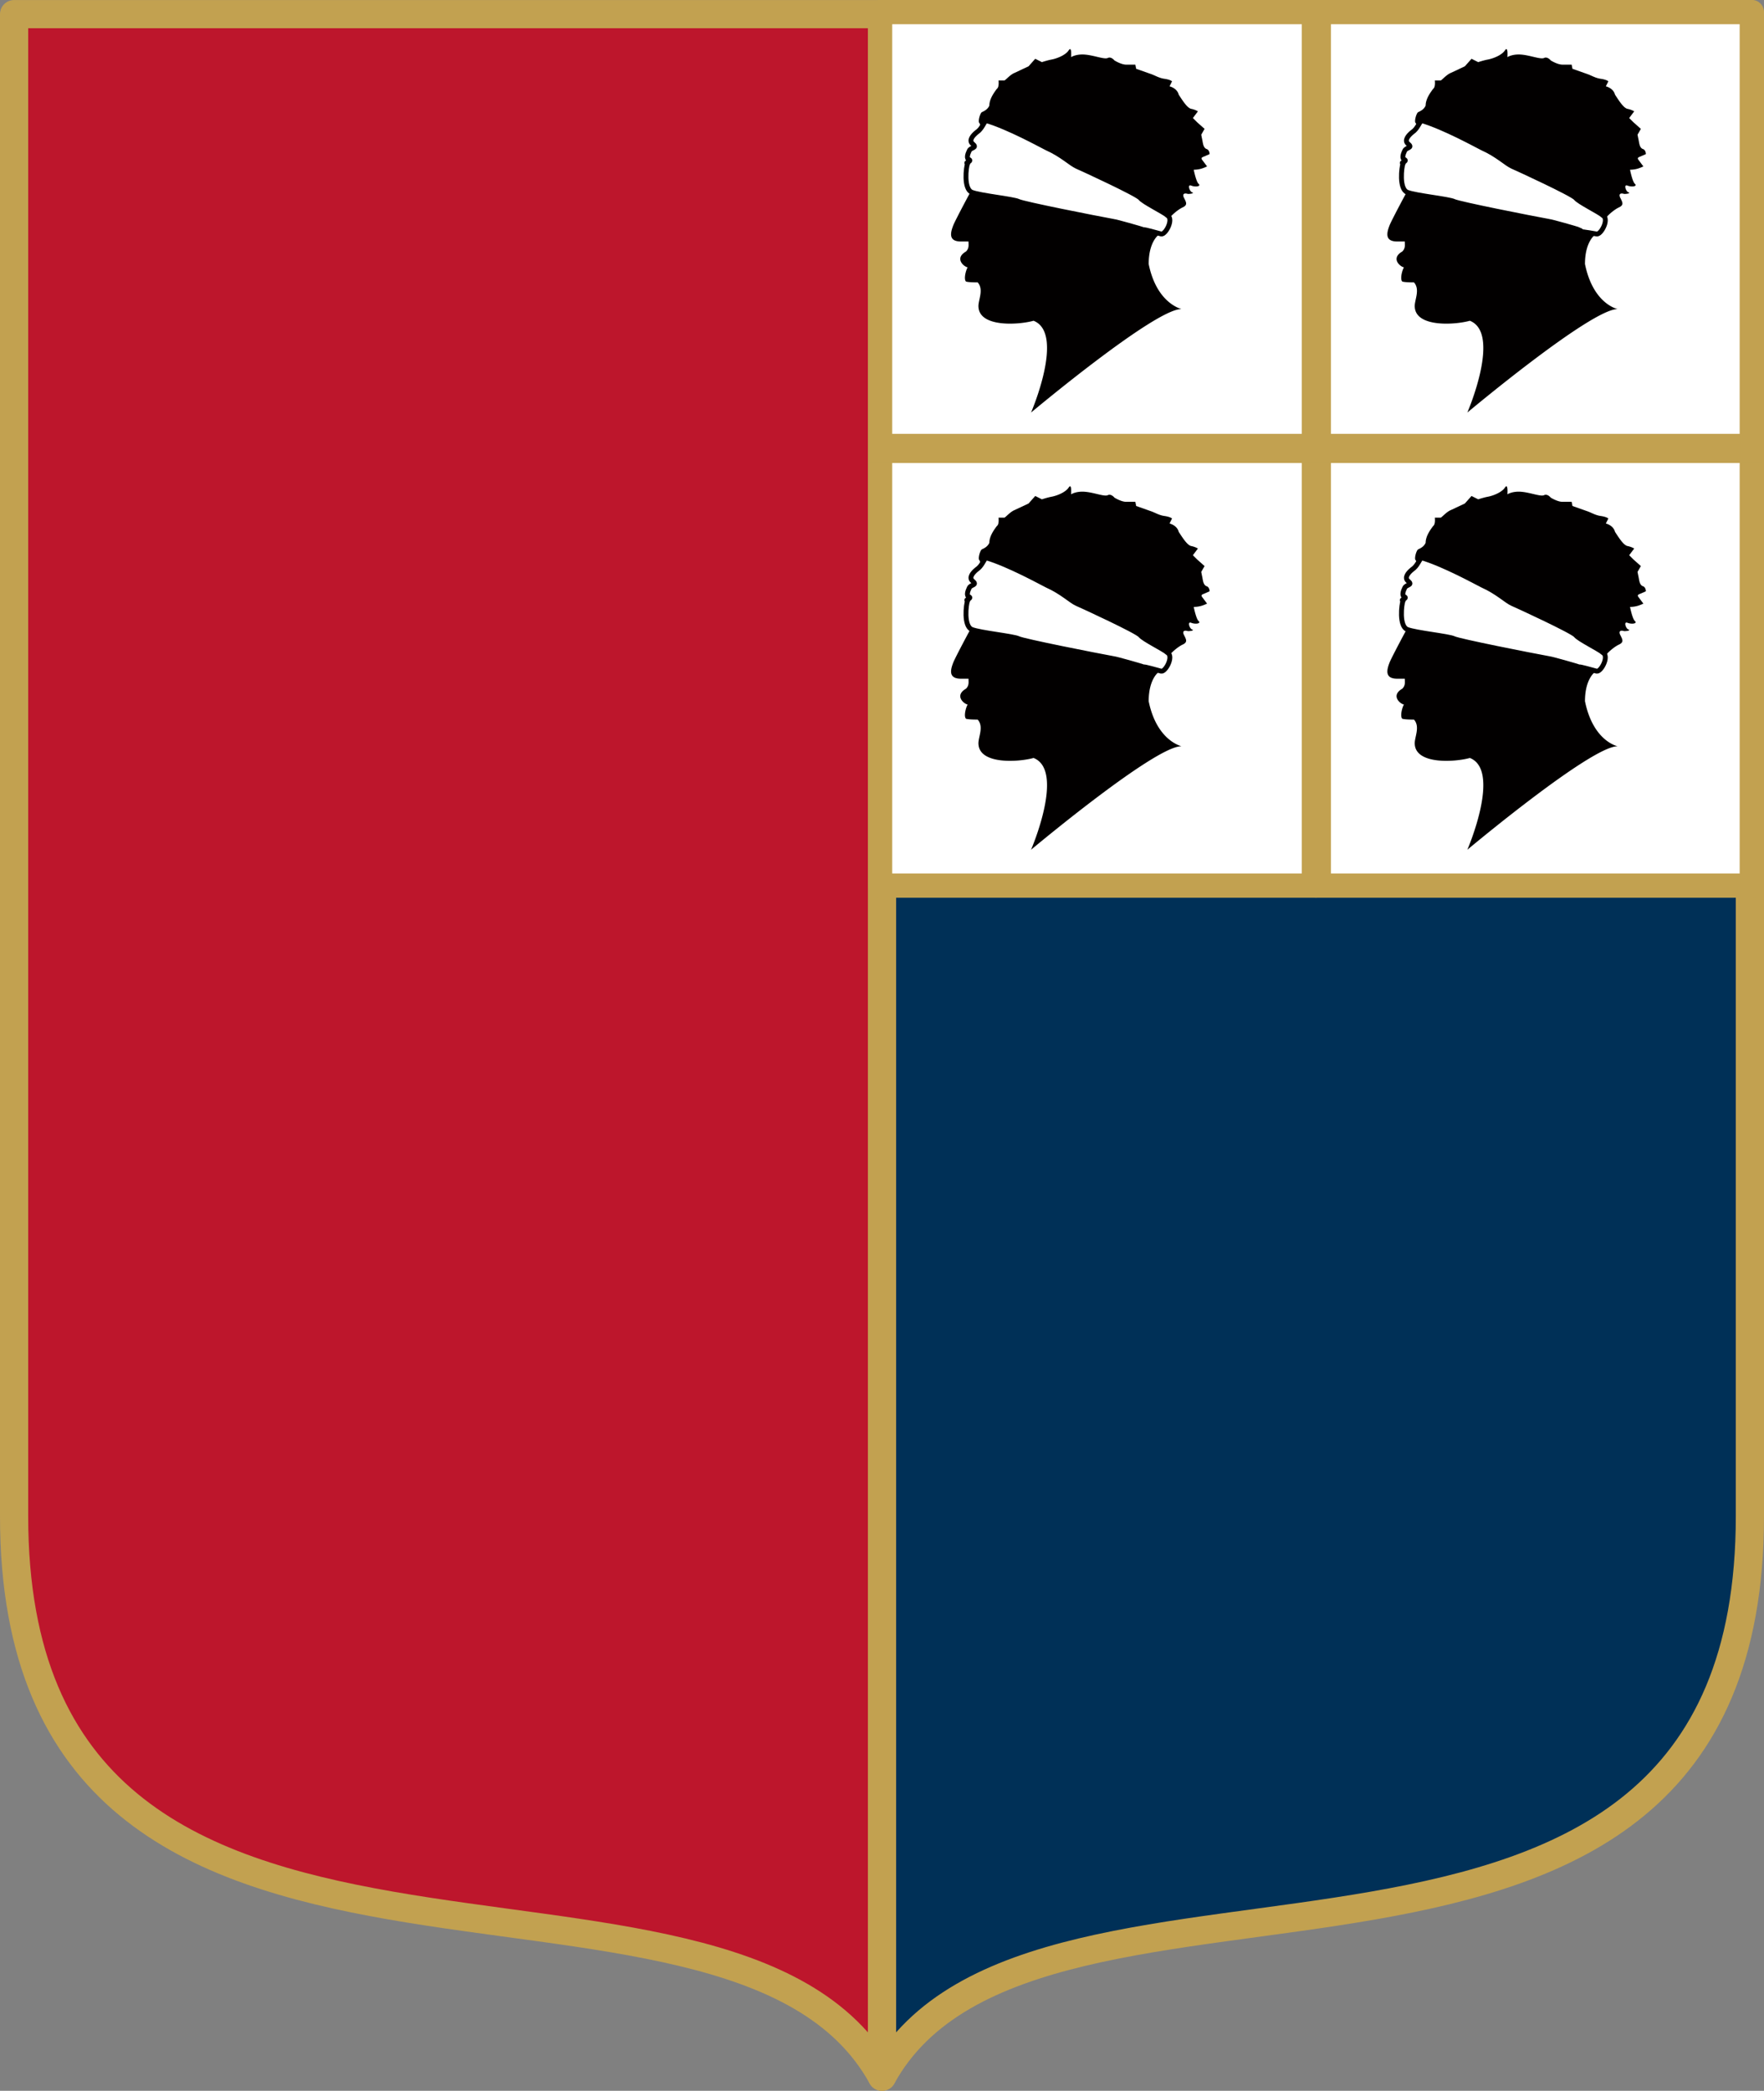
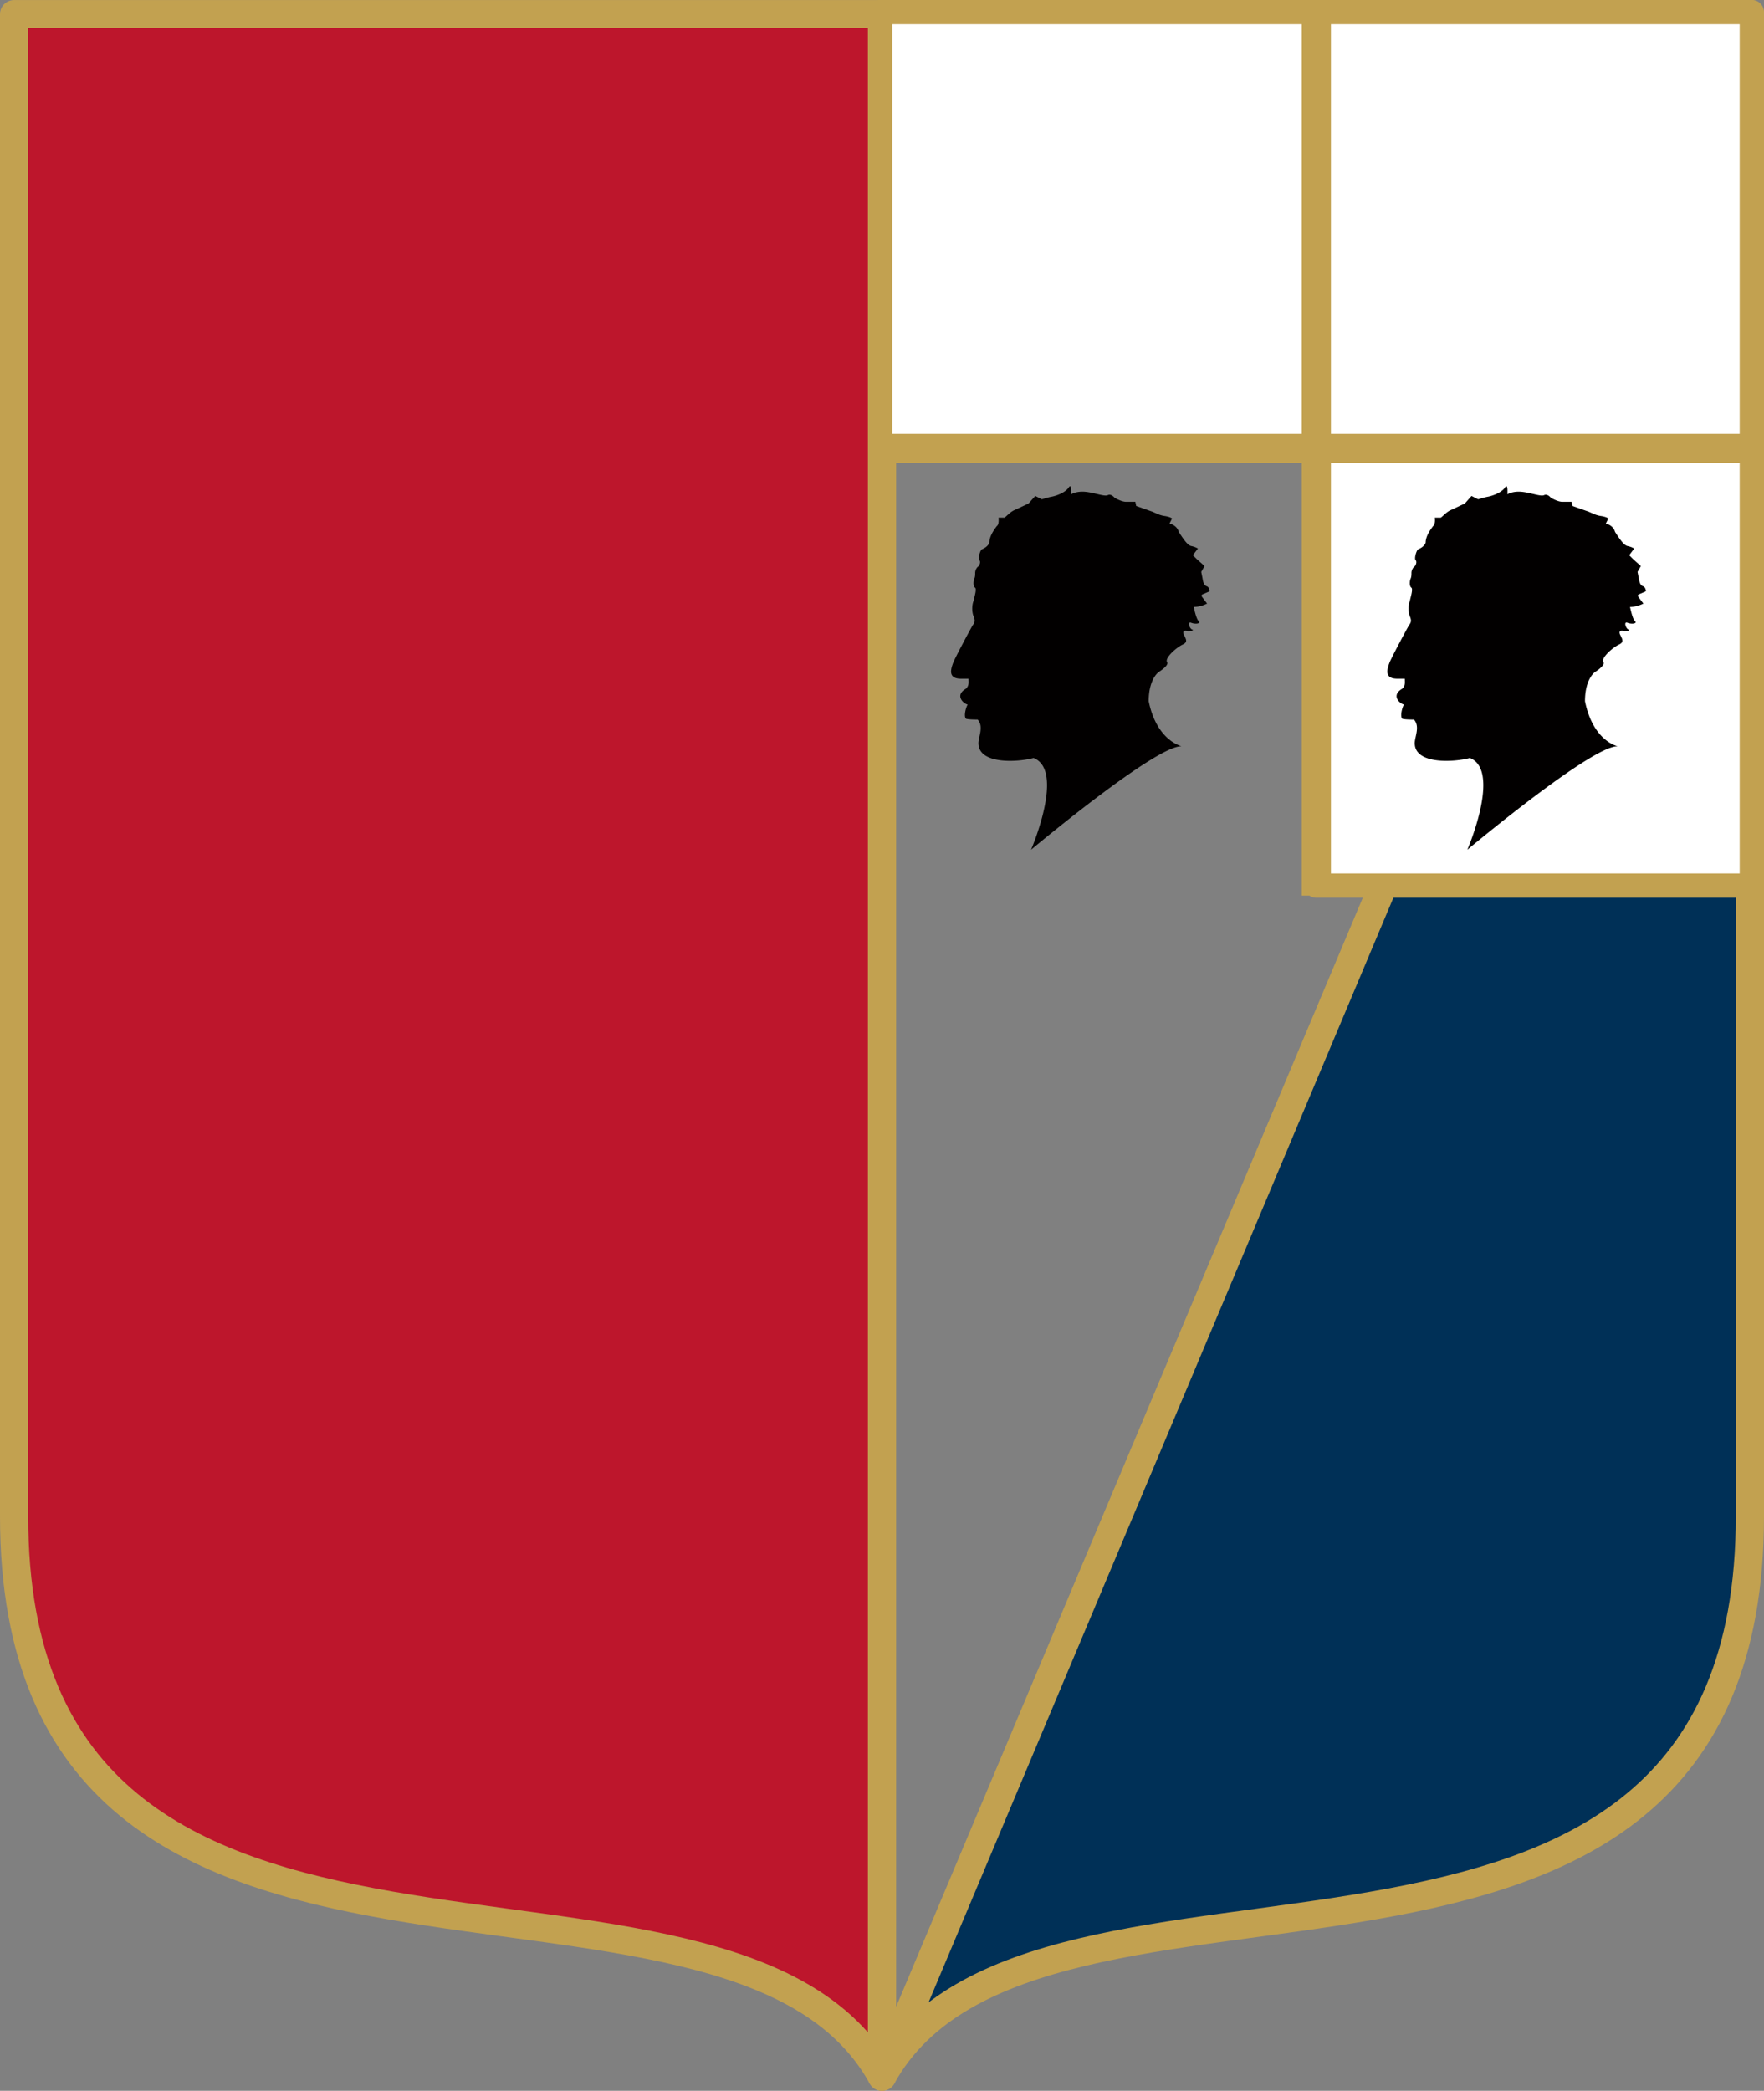
<svg xmlns="http://www.w3.org/2000/svg" xmlns:xlink="http://www.w3.org/1999/xlink" width="288.004" height="341.308">
  <rect width="100%" height="100%" fill="#808080" stroke="none" />
  <style>.H{stroke:#c2a150}.I{stroke-linejoin:round}.J{stroke-miterlimit:10}.K{stroke-width:2.913}.L{fill:#020000}.M{stroke:#020000}.N{stroke-width:.583}.O{stroke-width:4.604}</style>
  <linearGradient gradientUnits="userSpaceOnUse" x1="141.732" y1="230.809" x2="288.069" y2="230.809">
    <stop offset="0" stop-color="#c39e39" />
  </linearGradient>
-   <path d="M144.002 339.007c24.9-45.2 141.7 1.2 141.7-91.5V2.307h-141.7z" fill="#003057" class="H I J O" />
+   <path d="M144.002 339.007c24.9-45.2 141.7 1.2 141.7-91.5V2.307z" fill="#003057" class="H I J O" />
  <linearGradient gradientUnits="userSpaceOnUse" x1="0" y1="32.383" x2="288.069" y2="32.383">
    <stop offset="0" stop-color="#c39e39" />
  </linearGradient>
  <linearGradient gradientUnits="userSpaceOnUse" x1="0" y1="230.809" x2="146.336" y2="230.809">
    <stop offset="0" stop-color="#c39e39" />
  </linearGradient>
  <path d="M2.302 2.307v245.2c0 92.7 116.8 46.3 141.7 91.5V2.307z" fill="#bd162c" class="H I J O" />
  <g transform="matrix(1.362 0 0 1.362 349.313 -642.656)">
    <path d="M-150.974 473.293h52.2v52.4h-52.2z" fill="#fff" class="H I K" />
-     <path d="M-118.774 503.493c0-2.7 1.2-3.5 1.2-3.5s1.3-.8 1-1.2c-.3-.5 1.2-1.8 1.9-2.1.6-.3.4-.6.1-1.2-.2-.5.2-.5.5-.4.4 0 .8-.1.5-.2s-.6-1-.1-.8 1.2.1.9-.2c-.3-.2-.6-1.7-.6-1.7s.4 0 .8-.1.8-.3.8-.3l-.6-.8c-.2-.3.1-.3.5-.5.5-.2.4-.2.4-.2s0-.5-.4-.6c-.4-.2-.4-.8-.5-1.2l-.1-.5.4-.7-.9-.8-.5-.5.6-.8s-.3-.2-.8-.3-1.1-1.1-1.5-1.7c-.2-.8-1.1-1-1.1-1l.3-.6s-.2-.2-.9-.3-1.1-.4-1.7-.6l-1.7-.6-.1-.5h-1.1c-.6 0-1.4-.5-1.4-.5s-.4-.5-.8-.3-1.6-.3-2.7-.4-1.7.3-1.7.3c0-.1.1-1.4-.3-.8s-1.5 1-2.1 1.1c-.5.1-1.1.3-1.1.3l-.8-.4-.8.9-1.7.8c-.5.2-1.1.9-1.2.9h-.7s.1.8-.2 1c-.3.4-.9 1.2-.9 2-.2.5-.7.7-.9.8s-.5 1.1-.3 1.3 0 .7-.2.8-.3.5-.3.7 0 .5-.1.7-.2.9.1 1.1c.2.2-.1 1.1-.2 1.6a2.78 2.78 0 0 0 0 1.8c.2.5.2.7-.1 1.1-.3.5-2 3.7-2.3 4.4-.4 1-.6 2 .9 2h.9c0 .4.1.8-.3 1.2-1.4.8-.3 1.8.2 1.9h0c-.2.3-.5 1.4-.2 1.7.3.1 1.2.1 1.4.1.8.9 0 2.2.1 3 .2 2.4 4.8 2.1 6.6 1.6 3.8 1.5-.3 11-.3 11s14.8-12.4 18-12.4c.2 0-2.9-.5-3.9-5.4z" class="L" />
    <g fill="#fff">
      <use xlink:href="#E" class="J M N" />
      <path d="M-98.674 473.293h52.2v52.4h-52.2z" class="H I K" />
    </g>
-     <path d="M-66.474 503.493c0-2.7 1.2-3.5 1.2-3.5s1.3-.8 1-1.2c-.3-.5 1.2-1.8 1.9-2.1.6-.3.4-.6.1-1.2-.2-.5.2-.5.5-.4.4 0 .8-.1.5-.2s-.6-1-.1-.8 1.2.1.9-.2c-.3-.2-.6-1.7-.6-1.7s.4 0 .8-.1.8-.3.8-.3l-.6-.8c-.2-.3.1-.3.5-.5.5-.2.4-.2.4-.2s0-.5-.4-.6c-.4-.2-.4-.8-.5-1.2l-.1-.5.4-.7-.9-.8-.5-.5.6-.8s-.3-.2-.8-.3-1.1-1.1-1.5-1.7c-.2-.8-1.1-1-1.1-1l.3-.6s-.2-.2-.9-.3-1.1-.4-1.7-.6l-1.7-.6-.1-.5h-1.1c-.6 0-1.4-.5-1.4-.5s-.4-.5-.8-.3-1.6-.3-2.7-.4-1.7.3-1.7.3c0-.1.1-1.4-.3-.8s-1.5 1-2.1 1.1c-.5.1-1.1.3-1.1.3l-.8-.4-.8.9-1.7.8c-.5.2-1.1.9-1.2.9h-.7s.1.8-.2 1c-.3.4-.9 1.2-.9 2-.2.5-.7.7-.9.8s-.5 1.1-.3 1.3 0 .7-.2.8a1.08 1.08 0 0 0-.3.7c0 .2 0 .5-.1.7s-.2.9.1 1.1c.2.2-.1 1.1-.2 1.6a2.78 2.78 0 0 0 0 1.8c.2.5.2.7-.1 1.1-.3.5-2 3.7-2.3 4.4-.4 1-.6 2 .9 2h.9c0 .4.1.8-.3 1.2-1.4.8-.3 1.8.2 1.9h0c-.2.3-.5 1.4-.2 1.7.3.1 1.2.1 1.4.1.8.9 0 2.2.1 3 .2 2.4 4.8 2.1 6.6 1.6 3.8 1.5-.3 11-.3 11s14.8-12.4 18-12.4c.1 0-2.9-.5-3.9-5.4z" class="L" />
    <g fill="#fff">
-       <path d="M-64.274 497.693c-.6-.5-2.9-1.6-3.3-2.1s-6.9-3.5-7.6-3.8-1.8-1.4-3.6-2.2c-.8-.4-4.6-2.5-7.3-3.3-.3.3-.5 1-1.1 1.4-.5.4-1 1-.5 1.4.6.5-.2.4-.4.8s-.4 1 0 1.1c.3.2-.6.4-.2.4-.2.5-.5 3.1.5 3.5s5 .8 5.6 1.1 9.2 2 11.4 2.4c.2 0 3.4.9 3.6 1-.2.3-.7 0 2.1.5.5.1 1.5-1.7.8-2.2z" class="J M N" />
-       <path d="M-150.974 525.593h52.2v52.4h-52.2z" class="H I K" />
-     </g>
+       </g>
    <path d="M-118.774 555.893c0-2.7 1.2-3.5 1.2-3.5s1.3-.8 1-1.2c-.3-.5 1.2-1.8 1.9-2.1.6-.3.4-.6.1-1.2-.2-.5.2-.5.5-.4.4 0 .8-.1.5-.2s-.6-1-.1-.8 1.2.1.9-.2c-.3-.2-.6-1.7-.6-1.7s.4 0 .8-.1.8-.3.8-.3l-.6-.8c-.2-.3.1-.3.5-.5.5-.2.4-.2.4-.2s0-.5-.4-.6c-.4-.2-.4-.8-.5-1.2l-.1-.5.4-.7-.9-.8-.5-.5.6-.8s-.3-.2-.8-.3-1.1-1.1-1.5-1.7c-.2-.8-1.1-1-1.1-1l.3-.6s-.2-.2-.9-.3-1.1-.4-1.7-.6l-1.7-.6-.1-.5h-1.1c-.6 0-1.4-.5-1.4-.5s-.4-.5-.8-.3-1.6-.3-2.7-.4-1.7.3-1.7.3c0-.1.1-1.4-.3-.8s-1.5 1-2.1 1.1c-.5.1-1.1.3-1.1.3l-.8-.4-.8.9-1.7.8c-.5.2-1.1.9-1.2.9h-.7s.1.8-.2 1c-.3.4-.9 1.2-.9 2-.2.5-.7.7-.9.8s-.5 1.1-.3 1.3 0 .7-.2.8a1.08 1.08 0 0 0-.3.7c0 .2 0 .5-.1.7s-.2.9.1 1.1c.2.2-.1 1.1-.2 1.6-.2.5-.2 1.3 0 1.8s.2.7-.1 1.1c-.3.5-2 3.7-2.3 4.4-.4 1-.6 2 .9 2h.9c0 .4.1.8-.3 1.2-1.4.8-.3 1.8.2 1.9h0c-.2.3-.5 1.4-.2 1.7.3.1 1.2.1 1.4.1.8.9 0 2.2.1 3 .2 2.4 4.8 2.1 6.6 1.6 3.8 1.5-.3 11-.3 11s14.8-12.4 18-12.4c.2 0-2.9-.5-3.9-5.4z" class="L" />
    <g fill="#fff">
      <use xlink:href="#E" y="52.4" class="J M N" />
      <path d="M-98.674 525.593h52.2v52.4h-52.2z" class="H I K" />
    </g>
    <path d="M-66.474 555.893c0-2.7 1.2-3.5 1.2-3.5s1.3-.8 1-1.2c-.3-.5 1.2-1.8 1.9-2.1.6-.3.4-.6.1-1.2-.2-.5.2-.5.5-.4.4 0 .8-.1.5-.2s-.6-1-.1-.8 1.2.1.9-.2c-.3-.2-.6-1.7-.6-1.7s.4 0 .8-.1.8-.3.8-.3l-.6-.8c-.2-.3.1-.3.5-.5.5-.2.4-.2.4-.2s0-.5-.4-.6c-.4-.2-.4-.8-.5-1.2l-.1-.5.4-.7-.9-.8-.5-.5.6-.8s-.3-.2-.8-.3-1.1-1.1-1.5-1.7c-.2-.8-1.1-1-1.1-1l.3-.6s-.2-.2-.9-.3-1.1-.4-1.7-.6l-1.7-.6-.1-.5h-1.1c-.6 0-1.4-.5-1.4-.5s-.4-.5-.8-.3-1.6-.3-2.7-.4-1.7.3-1.7.3c0-.1.1-1.4-.3-.8s-1.5 1-2.1 1.1c-.5.1-1.1.3-1.1.3l-.8-.4-.8.9-1.7.8c-.5.2-1.1.9-1.2.9h-.7s.1.8-.2 1c-.3.4-.9 1.2-.9 2-.2.5-.7.7-.9.8s-.5 1.1-.3 1.3 0 .7-.2.8a1.08 1.08 0 0 0-.3.7c0 .2 0 .5-.1.7s-.2.9.1 1.1c.2.2-.1 1.1-.2 1.6-.2.5-.2 1.3 0 1.8s.2.7-.1 1.1c-.3.5-2 3.7-2.3 4.4-.4 1-.6 2 .9 2h.9c0 .4.1.8-.3 1.2-1.4.8-.3 1.8.2 1.9h0c-.2.3-.5 1.4-.2 1.7.3.1 1.2.1 1.4.1.8.9 0 2.2.1 3 .2 2.4 4.8 2.1 6.6 1.6 3.8 1.5-.3 11-.3 11s14.8-12.4 18-12.4c.1 0-2.9-.5-3.9-5.4z" class="L" />
    <g class="J">
      <use xlink:href="#E" x="52.2" y="52.4" fill="#fff" class="M N" />
      <g fill="#bd162c" stroke-width="3.496" class="H">
        <path d="M-98.674 472.093v107.1" />
        <path d="M-152.274 525.593h107.1" />
      </g>
    </g>
  </g>
  <defs>
-     <path id="E" d="M-116.474 497.693c-.6-.5-2.9-1.6-3.3-2.1s-6.9-3.5-7.6-3.8-1.8-1.4-3.6-2.2c-.8-.4-4.6-2.5-7.3-3.3-.3.3-.5 1-1.1 1.4-.5.4-1 1-.5 1.4.6.5-.2.4-.4.8s-.4 1 0 1.1c.3.2-.6.4-.2.4-.2.5-.5 3.1.5 3.5s5 .8 5.6 1.1 9.2 2 11.4 2.4c.2 0 3.4.9 3.6 1 0-.1 1.7.4 2.1.5.5.1 1.5-1.7.8-2.2z" />
-   </defs>
+     </defs>
</svg>